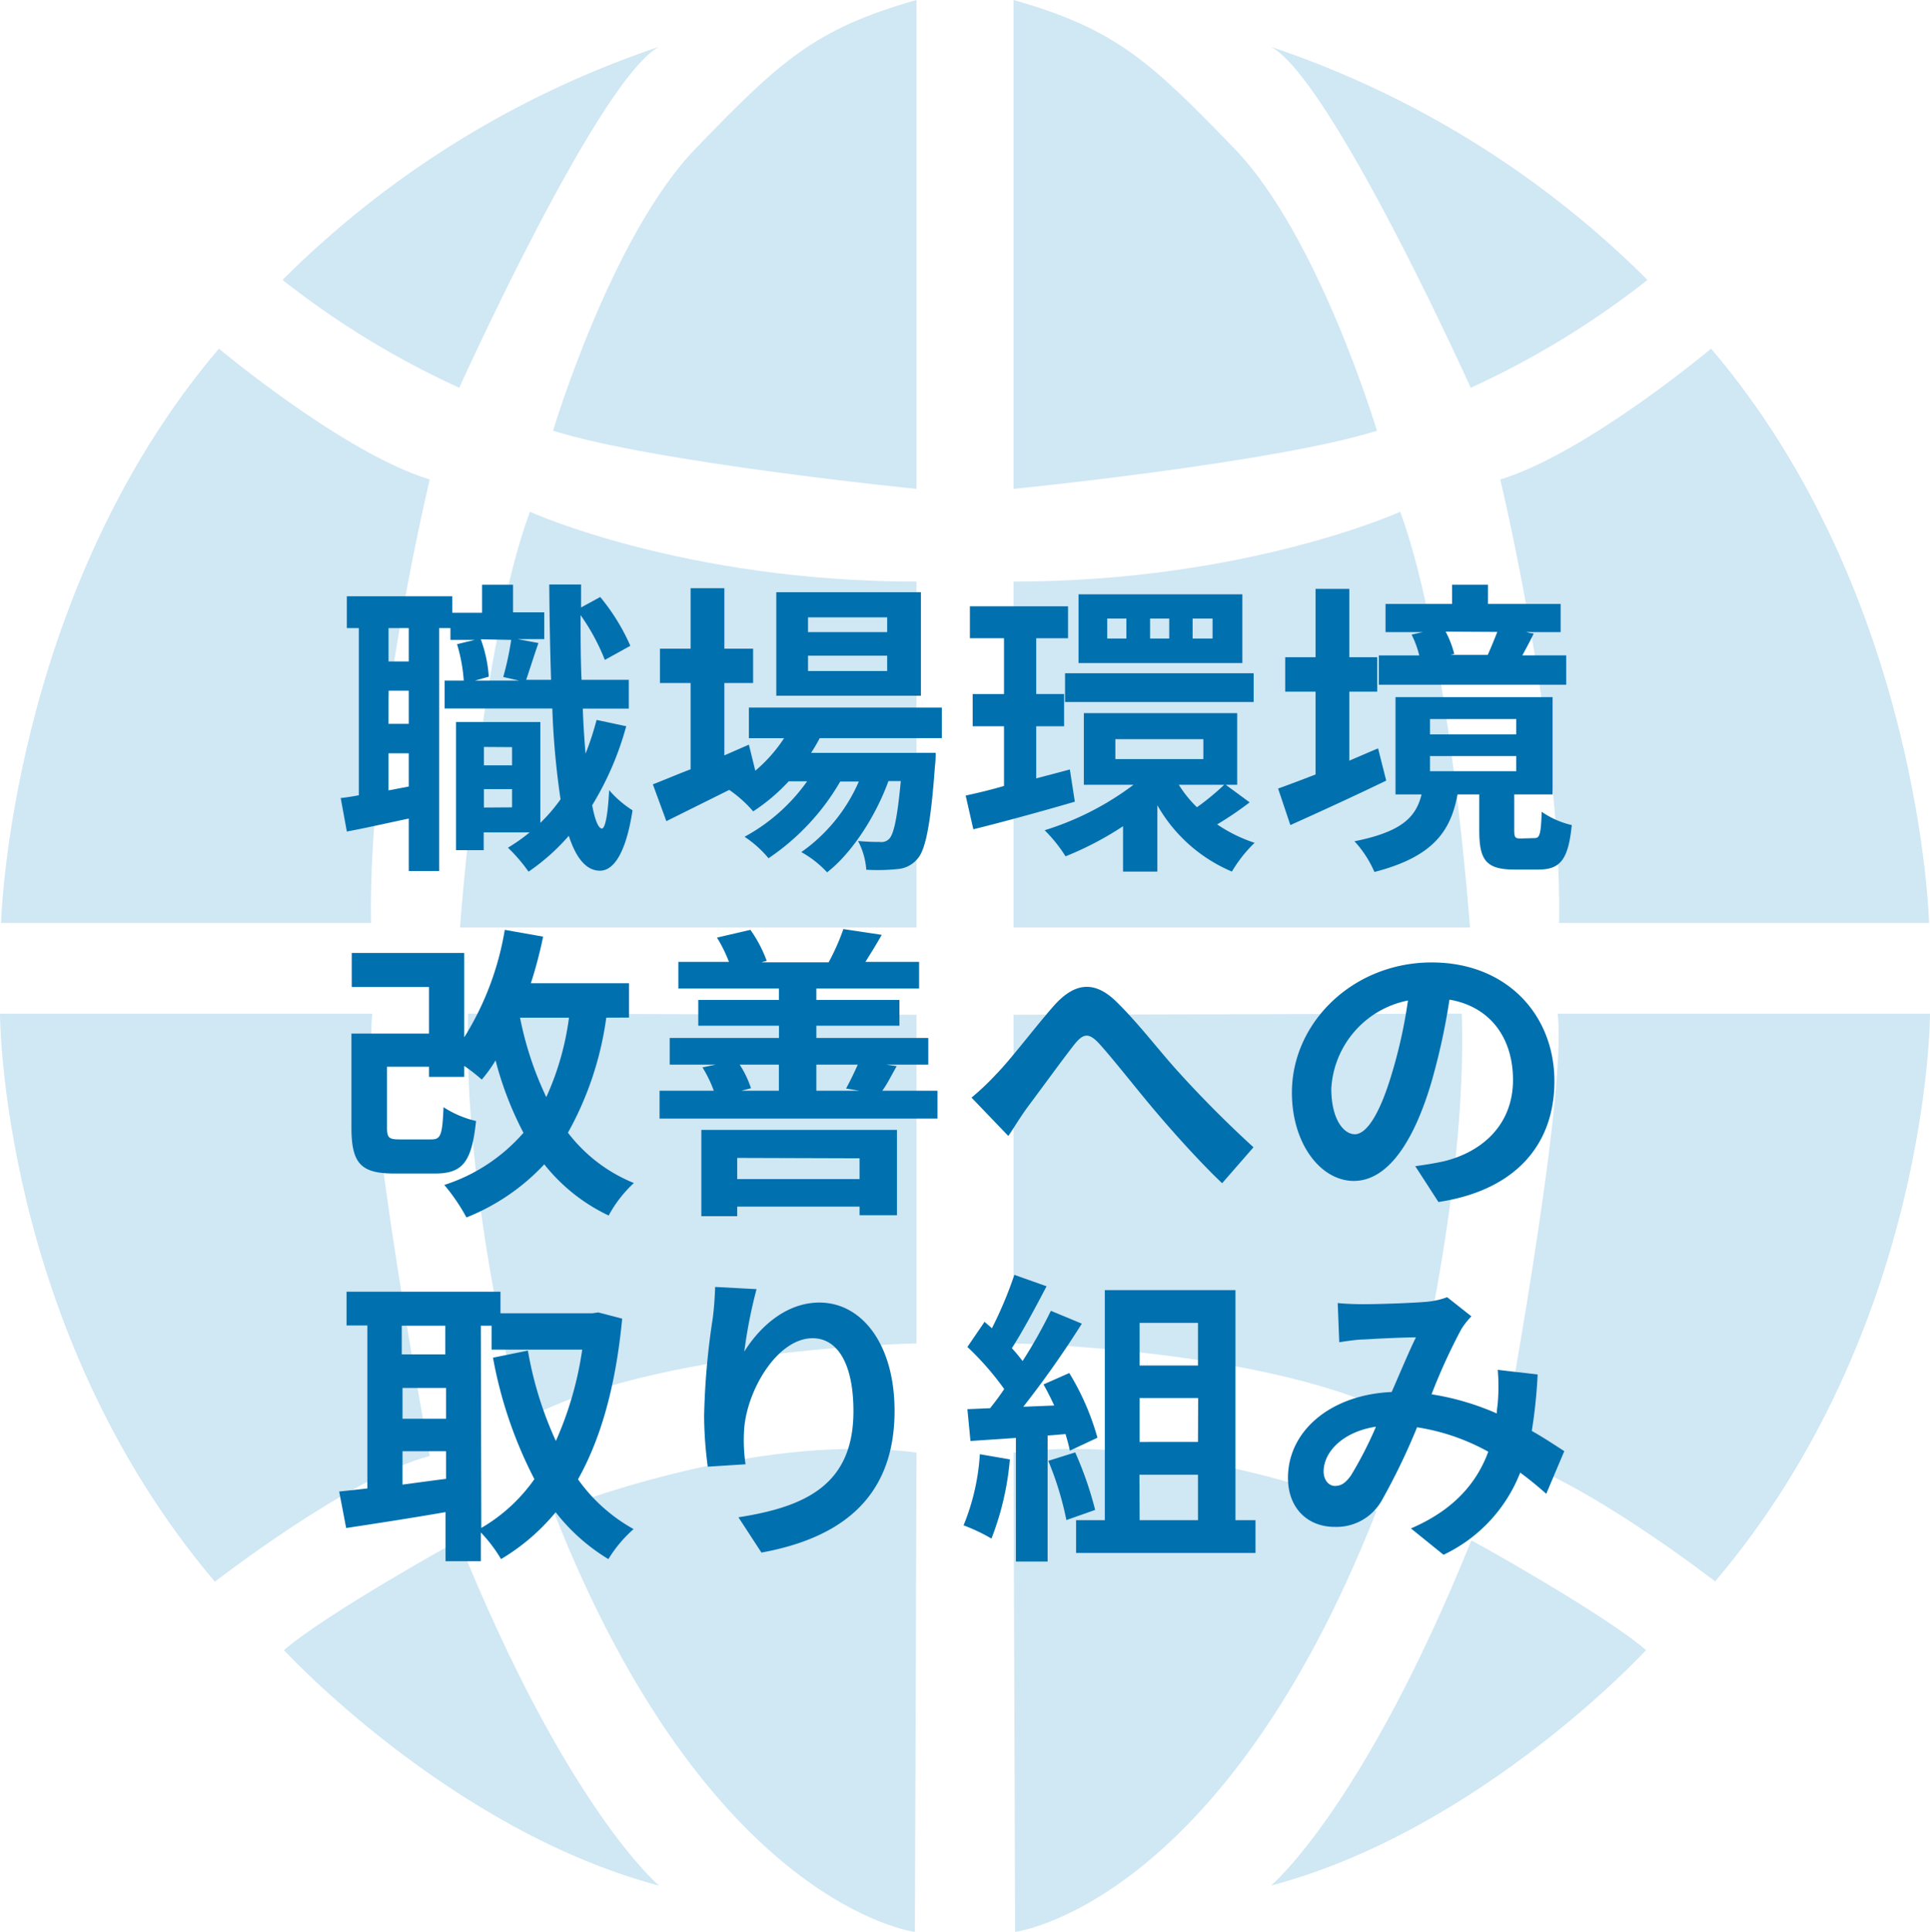
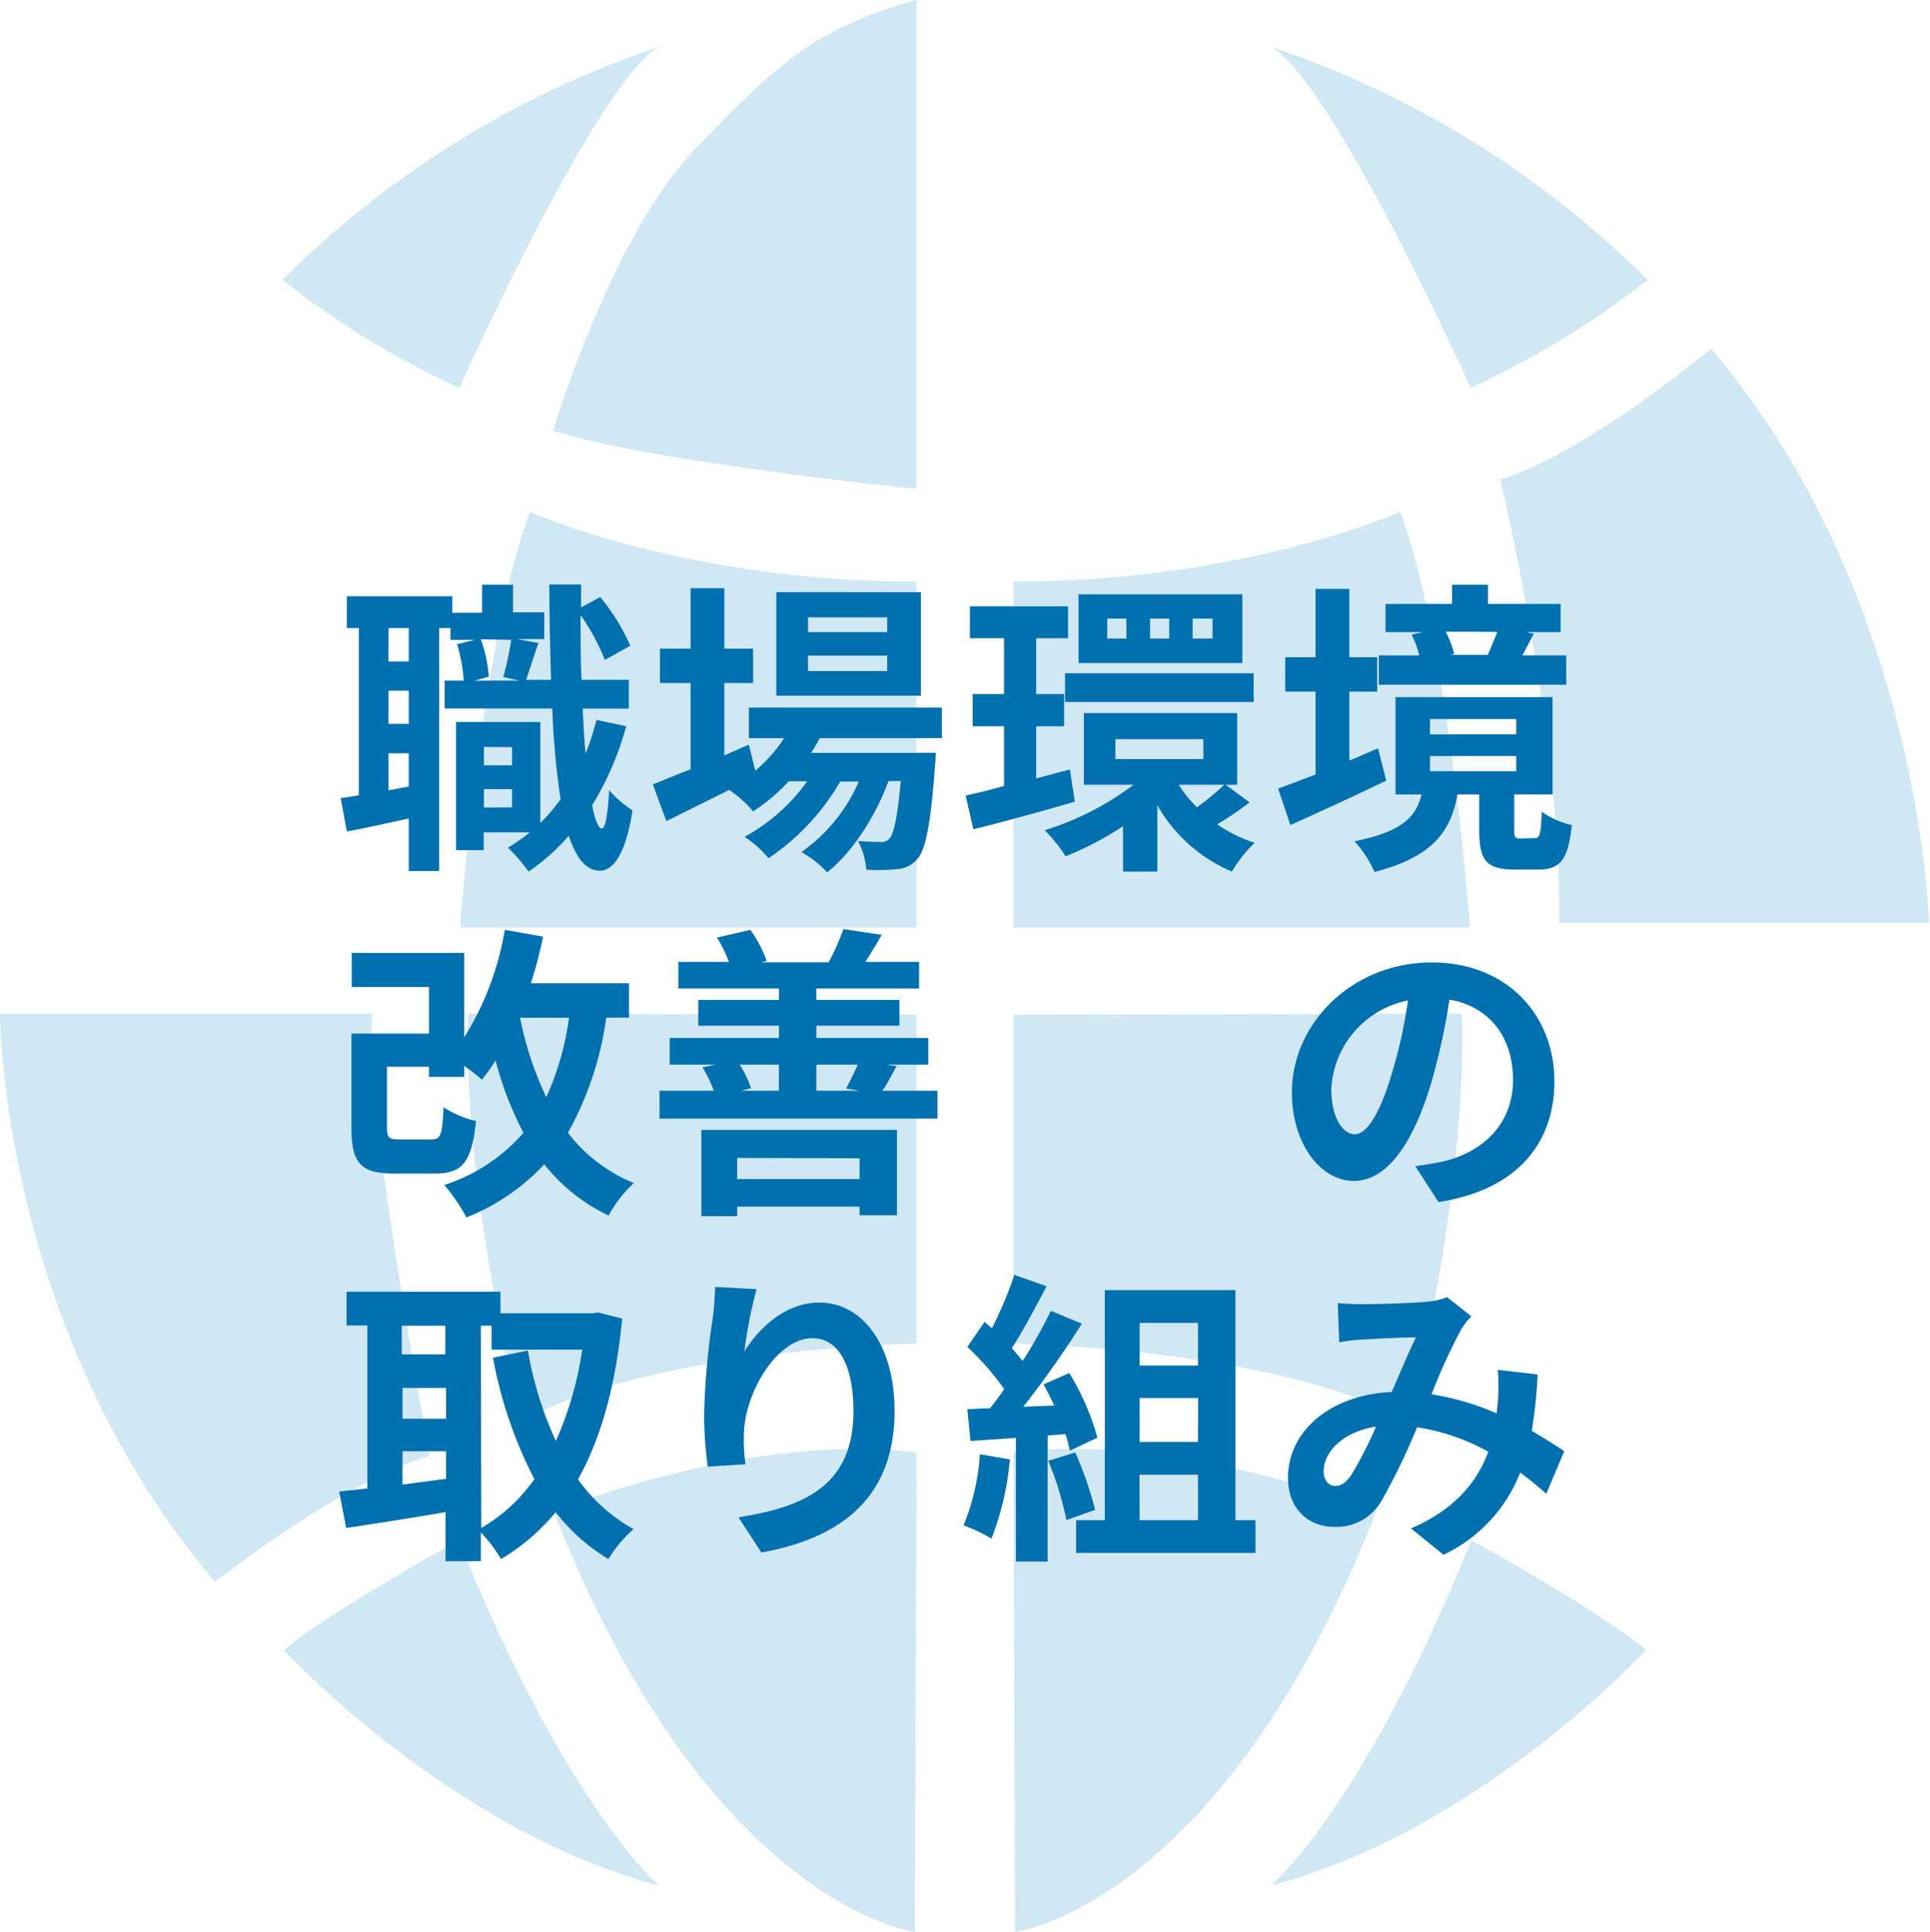
<svg xmlns="http://www.w3.org/2000/svg" width="201.38" height="201.53" viewBox="0 0 201.38 201.53">
  <defs>
    <style>.cls-1{fill:#d0e7f4;}.cls-2{fill:#0070ae;}</style>
  </defs>
  <g id="レイヤー_2" data-name="レイヤー 2">
    <g id="レイヤー_1-2" data-name="レイヤー 1">
      <path class="cls-1" d="M95.63,0V51s-27.3-2.73-37.92-6.07c0,0,6.07-20.32,14.86-29.42S85,3,95.63,0Z" />
      <path class="cls-1" d="M55.29,53.39s16.07,7.28,40.34,7.28V96.76H48S50.13,67.34,55.29,53.39Z" />
      <path class="cls-1" d="M95.63,105.86v34.28s-27.84.55-41.18,8.14c0,0-6.2-23.43-5.6-42.54l46.78.12Z" />
      <path class="cls-1" d="M95.63,151.53l-.17,50s-21.5-2.65-37.7-43.88C57.76,157.65,78.37,149.27,95.63,151.53Z" />
      <path class="cls-1" d="M68.73,4.9A101.11,101.11,0,0,0,29.48,29.2,90.4,90.4,0,0,0,47.92,40.45S62.39,8.4,68.73,4.9Z" />
-       <path class="cls-1" d="M22.84,36.37s13,10.9,22,13.65c0,0-6.45,26.7-6.13,46.26H.11S1,62.07,22.84,36.37Z" />
      <path class="cls-1" d="M38.85,105.75H0S0,138.53,22.42,165c0,0,14.17-11,22.42-13.11C44.84,151.86,37.79,114.42,38.85,105.75Z" />
      <path class="cls-1" d="M47.87,160.7c0-.07-14,7.74-18.24,11.44,0,0,17.25,18.76,39.13,24.56C68.76,196.7,59.15,188.66,47.87,160.7Z" />
-       <path class="cls-1" d="M105.75,0V51s27.3-2.73,37.92-6.07c0,0-6.07-20.32-14.86-29.42S116.37,3,105.75,0Z" />
      <path class="cls-1" d="M146.1,53.39S130,60.67,105.75,60.67V96.76h47.63S151.25,67.34,146.1,53.39Z" />
      <path class="cls-1" d="M105.75,105.86v34.28s27.84.55,41.19,8.14c0,0,6.2-23.43,5.59-42.54l-46.78.12Z" />
      <path class="cls-1" d="M105.75,151.53l.17,50s21.5-2.65,37.7-43.88C143.62,157.65,123,149.27,105.75,151.53Z" />
      <path class="cls-1" d="M132.65,4.9A101.11,101.11,0,0,1,171.9,29.2a90.4,90.4,0,0,1-18.44,11.25S139,8.4,132.65,4.9Z" />
      <path class="cls-1" d="M178.54,36.37s-13,10.9-22,13.65c0,0,6.45,26.7,6.14,46.26h38.6S200.43,62.07,178.54,36.37Z" />
-       <path class="cls-1" d="M162.53,105.75h38.85s0,32.78-22.42,59.22c0,0-14.17-11-22.42-13.11C156.54,151.86,163.59,114.42,162.53,105.75Z" />
      <path class="cls-1" d="M153.52,160.7c0-.07,14,7.74,18.23,11.44,0,0-17.25,18.76-39.13,24.56C132.62,196.7,142.23,188.66,153.52,160.7Z" />
      <path class="cls-2" d="M65.34,75.76A31.71,31.71,0,0,1,61.79,84c.28,1.53.64,2.4,1,2.43s.64-1.47.77-4A11,11,0,0,0,66,84.53c-.8,5.18-2.3,6.3-3.39,6.3-1.44,0-2.5-1.31-3.26-3.64a22.21,22.21,0,0,1-4.2,3.74A16.93,16.93,0,0,0,53,88.43a18.48,18.48,0,0,0,2.27-1.6h-4.8v1.86H47.58V75.32h8.8V85.84a17.3,17.3,0,0,0,2.11-2.46,83.78,83.78,0,0,1-.86-9.47H46.39V71h2a17.13,17.13,0,0,0-.7-3.8l1.85-.45H47V65.52H45.82V90.87H42.65V85.39c-2.27.48-4.54,1-6.46,1.35l-.64-3.49c.57-.06,1.21-.16,1.89-.29V65.52H36.19V62.2h11v1.72H50.3V61h3.23v2.88h3.26v2.79H54l2.18.41c-.48,1.38-.93,2.82-1.28,3.84H57.5c-.1-3.07-.16-6.4-.19-9.95h3.32v2.4l2-1.09a21.58,21.58,0,0,1,3.14,5.09l-2.66,1.47a22,22,0,0,0-2.53-4.67c0,2.37,0,4.61.1,6.75h4.93v3h-4.8c.06,1.69.16,3.26.29,4.7a31.52,31.52,0,0,0,1.15-3.52ZM42.65,65.52H40.54V69h2.11Zm0,6.53H40.54v3.46h2.11Zm0,10V78.58H40.54v3.87Zm7.52-15.36a14.08,14.08,0,0,1,.83,3.9L49.56,71h4.61l-1.66-.38a30.93,30.93,0,0,0,.83-3.87Zm.32,11.23v1.92h2.94V77.94Zm2.94,6.3V82.32H50.49v1.92Z" />
      <path class="cls-2" d="M85.53,77a17.56,17.56,0,0,1-.9,1.54h13s0,.86-.07,1.31c-.45,6.24-1,8.8-1.82,9.73a3,3,0,0,1-2.11,1.08,20.12,20.12,0,0,1-3.24.07,7.52,7.52,0,0,0-.86-3,22.6,22.6,0,0,0,2.27.1,1.11,1.11,0,0,0,1-.35c.45-.48.83-2.12,1.19-6H92.7C91.39,85.11,88.89,89,86.3,91a10.58,10.58,0,0,0-2.69-2.11,17.5,17.5,0,0,0,6-7.36H87.67a24.37,24.37,0,0,1-7.48,8,11.52,11.52,0,0,0-2.5-2.24,19.26,19.26,0,0,0,6.53-5.79H82.3a19.7,19.7,0,0,1-3.71,3.14,13.08,13.08,0,0,0-2.5-2.24l-6.56,3.26-1.41-3.84c1.09-.41,2.44-1,3.94-1.57v-9h-3.2V67.67h3.2V61.36h3.52v6.31h3v3.58h-3V78.8l2.56-1.12.67,2.72a15.57,15.57,0,0,0,3-3.39H78.14v-3.2H98.27V77Zm10.56-4.42H81V61.78H96.09ZM92.57,64.4H84.31v1.54h8.26Zm0,4H84.31V70h8.26Z" />
      <path class="cls-2" d="M112.15,83.63c-3.64,1.06-7.51,2.12-10.59,2.88l-.8-3.52c1.16-.25,2.53-.57,4-1V75.76h-3.27V72.4h3.27V66.58h-3.56V63.25h10.24v3.33h-3.32V72.4h2.91v3.36h-2.91V81.2l3.51-.93Zm18.24.07A35.75,35.75,0,0,1,127,86a15.46,15.46,0,0,0,3.91,1.92,14,14,0,0,0-2.37,3A16.18,16.18,0,0,1,120.76,84v6.92h-3.58V86.19a33.47,33.47,0,0,1-6,3.14A15,15,0,0,0,109,86.61a30.24,30.24,0,0,0,9.27-4.74h-5.18V74.39h16v7.48H127.9ZM111.13,70.23h19.68v3H111.13Zm18.5-1.06H112.54V62h17.09Zm-12.1-4.64h-2v2.08h2Zm-1.15,14.66h9.18V77.11h-9.18ZM122,64.53h-2v2.08h2Zm1,17.34a12.52,12.52,0,0,0,1.89,2.34,25.49,25.49,0,0,0,2.84-2.34Zm3.52-17.34h-2.08v2.08h2.08Z" />
      <path class="cls-2" d="M144.64,81.43c-3.36,1.63-7,3.29-10,4.64l-1.28-3.81c1.09-.39,2.44-.9,3.91-1.47V72.15h-3.17V68.56h3.17V61.43h3.52v7.13h2.91v3.59h-2.91v7.2c1-.42,2-.87,3-1.28Zm15.48,6c.51,0,.67-.32.74-2.75A9.08,9.08,0,0,0,164,86.07c-.36,3.68-1.25,4.64-3.49,4.64H158c-3,0-3.65-1.06-3.65-4.1V82.87h-2.27c-.7,3.84-2.56,6.52-8.67,8.09a11.36,11.36,0,0,0-2.08-3.2c5-1,6.43-2.56,7-4.89h-2.72V72.72H162V82.87H158v3.71c0,.8.1.89.67.89Zm3.3-16H143.87V68.37h4.22a10.47,10.47,0,0,0-.8-2.17l1.18-.26h-3.9V63h6.94V61h3.75v2h7.58v2.94h-3.61l.8.16c-.42.86-.84,1.63-1.19,2.27h4.58Zm-14.21,5.18h9v-1.6h-9Zm0,3.84h9V78.87h-9Zm1.63-14.56a10,10,0,0,1,.9,2.34l-.42.09h4.07l-.16,0c.32-.7.7-1.63,1-2.4Z" />
      <path class="cls-2" d="M63.26,106.16a34.07,34.07,0,0,1-4,12,16.38,16.38,0,0,0,6.88,5.25,13.07,13.07,0,0,0-2.63,3.39,18.86,18.86,0,0,1-6.72-5.34A22.46,22.46,0,0,1,48.67,127a20,20,0,0,0-2.31-3.39,18.41,18.41,0,0,0,8.26-5.44,35.09,35.09,0,0,1-2.91-7.55,15.28,15.28,0,0,1-1.44,2,18.81,18.81,0,0,0-1.83-1.43v1.15H44.76v-1.06H40.38v6.3c0,1.12.19,1.28,1.34,1.28H45c1,0,1.15-.44,1.28-3.36a10.62,10.62,0,0,0,3.39,1.44c-.45,4.36-1.44,5.48-4.32,5.48H41.18c-3.49,0-4.51-1-4.51-4.8v-9.8h8.09v-4.86H36.7V99.41H48.44v8.8A30.62,30.62,0,0,0,52.67,97l4,.71a45,45,0,0,1-1.28,4.86H65.63v3.58Zm-9,0A35.22,35.22,0,0,0,57,114.45a29.07,29.07,0,0,0,2.37-8.29Z" />
      <path class="cls-2" d="M97.82,113.78v2.91h-29v-2.91h5.66a13.29,13.29,0,0,0-1.18-2.43l1.38-.29H69.88v-2.78h11.4V107H72.86v-2.69h8.42v-1.19H70.78v-2.78h5.28a14.51,14.51,0,0,0-1.25-2.53L78.3,97a13.82,13.82,0,0,1,1.7,3.23l-.55.16h7.17l-.16,0A23.33,23.33,0,0,0,88,96.92l4,.6c-.61,1.09-1.19,2-1.7,2.82H95.9v2.78H85.18v1.19h8.67V107H85.18v1.28H96.86v2.78H92.47l1.09.16c-.57,1-1,1.89-1.5,2.56Zm-24.64,4.09H93.59v8.9h-3.9v-.9H76.92v1H73.18Zm3.74,2.92V123H89.69v-2.17Zm.26-9.73a10.67,10.67,0,0,1,1.18,2.46l-1,.26h3.91v-2.72Zm8,0v2.72h4.48l-1.38-.23c.39-.7.87-1.69,1.22-2.49Z" />
-       <path class="cls-2" d="M104,112c1.48-1.51,3.94-4.77,5.89-7,2.21-2.53,4.29-2.75,6.59-.51s4.67,5.37,6.56,7.42c2,2.21,4.71,5,7.75,7.77l-3.27,3.75c-2.27-2.15-5-5.19-7-7.55s-4.32-5.35-5.82-7c-1.12-1.22-1.69-1.06-2.62.1-1.25,1.59-3.52,4.73-4.87,6.52-.73,1-1.44,2.18-2,3l-3.84-4A27.25,27.25,0,0,0,104,112Z" />
      <path class="cls-2" d="M147.67,121.65c1.22-.16,2.12-.32,3-.51,4.06-1,7.2-3.87,7.2-8.48,0-4.38-2.37-7.65-6.63-8.38a68.39,68.39,0,0,1-1.88,8.6c-1.89,6.4-4.64,10.31-8.1,10.31s-6.46-3.88-6.46-9.22c0-7.29,6.37-13.57,14.59-13.57,7.84,0,12.8,5.48,12.8,12.39,0,6.65-4.1,11.39-12.1,12.6Zm-2.46-9.6a51.05,51.05,0,0,0,1.7-7.68,9.94,9.94,0,0,0-8,9.18c0,3.2,1.28,4.77,2.46,4.77S143.93,116.34,145.21,112.05Z" />
      <path class="cls-2" d="M64.92,137.56c-.67,7-2.21,12.48-4.61,16.76a17.56,17.56,0,0,0,5.8,5.19,13.71,13.71,0,0,0-2.63,3.13,20.15,20.15,0,0,1-5.5-4.89,21.86,21.86,0,0,1-5.7,4.89,15.23,15.23,0,0,0-2.11-2.78v3H46.49v-5.12c-3.68.64-7.42,1.21-10.37,1.66l-.73-3.81c.86-.09,1.85-.19,2.94-.32v-17H36.16v-3.52H52.22V137h9.57l.64-.09Zm-23,.73v3h4.54v-3ZM42,148h4.54v-3.21H42Zm0,6.87c1.47-.19,3-.41,4.54-.6v-2.88H42Zm8.22,4.52a17.55,17.55,0,0,0,5.54-5.09,45,45,0,0,1-4.32-12.67l3.64-.74A38.16,38.16,0,0,0,58,150.32a36,36,0,0,0,2.75-9.53H51.29v-2.5H50.17Z" />
      <path class="cls-2" d="M78.94,134.48A51.11,51.11,0,0,0,77.66,141c1.5-2.43,4.26-5.12,7.84-5.12,4.41,0,7.84,4.32,7.84,11.3,0,9-5.51,13.25-13.89,14.78l-2.4-3.68c7-1.09,12-3.39,12-11.07,0-4.89-1.63-7.61-4.26-7.61-3.74,0-7,5.63-7.16,9.79a17.63,17.63,0,0,0,.16,3.36l-3.94.25a40.91,40.91,0,0,1-.38-5.28,76.75,76.75,0,0,1,.89-10.14c.16-1.15.23-2.43.26-3.33Z" />
      <path class="cls-2" d="M105.37,152.24a29.55,29.55,0,0,1-1.92,8.26,18.61,18.61,0,0,0-2.91-1.38,23.29,23.29,0,0,0,1.7-7.42Zm3.94-2.49V162.9H106V150l-4.74.32-.32-3.32,2.37-.1c.48-.61,1-1.28,1.47-2a29.74,29.74,0,0,0-3.84-4.39l1.79-2.62.77.67a42.29,42.29,0,0,0,2.34-5.57l3.36,1.19c-1.15,2.2-2.47,4.67-3.62,6.46.42.45.8.93,1.12,1.34a50.61,50.61,0,0,0,2.95-5.24l3.23,1.34a101.55,101.55,0,0,1-6.11,8.67l3.23-.13c-.35-.76-.74-1.53-1.12-2.2l2.69-1.19a26.78,26.78,0,0,1,2.94,6.75l-2.88,1.35c-.1-.51-.26-1.09-.45-1.73Zm2.88,1.76a37.19,37.19,0,0,1,2.08,6l-3,1.06a32.91,32.91,0,0,0-1.89-6.18ZM131,158.58V162H112.28v-3.42h3v-24h13.63v24ZM118.91,138v4.45H125V138Zm6.11,7.84h-6.11v4.58H125Zm-6.11,12.74H125v-4.74h-6.11Z" />
      <path class="cls-2" d="M161.34,155.83c-.83-.74-1.76-1.51-2.72-2.21a15.87,15.87,0,0,1-8,8.57l-3.4-2.75c4.8-2.05,7-5.09,8.07-8a22.26,22.26,0,0,0-7.43-2.55,67.7,67.7,0,0,1-3.67,7.61,5.42,5.42,0,0,1-4.93,2.78c-2.79,0-4.87-1.92-4.87-5.12,0-4.89,4.45-8.67,10.82-8.95.9-2.05,1.79-4.2,2.53-5.7-1.25,0-4,.13-5.41.22-.67,0-1.79.16-2.59.29l-.16-4.09c.83.09,1.92.12,2.62.12,1.79,0,5.18-.12,6.66-.25a8.25,8.25,0,0,0,2.14-.48l2.53,2a7.5,7.5,0,0,0-1.06,1.35,61.16,61.16,0,0,0-3.1,6.78,27.33,27.33,0,0,1,6.81,2c0-.39.07-.74.1-1.09a20.83,20.83,0,0,0,0-3.46l4.16.48a52.63,52.63,0,0,1-.61,5.89c1.31.74,2.46,1.51,3.39,2.11Zm-17.79-7c-3.52.55-5.44,2.69-5.44,4.67,0,.9.54,1.51,1.18,1.51s1.09-.29,1.67-1.09A40.75,40.75,0,0,0,143.55,148.88Z" />
    </g>
  </g>
</svg>